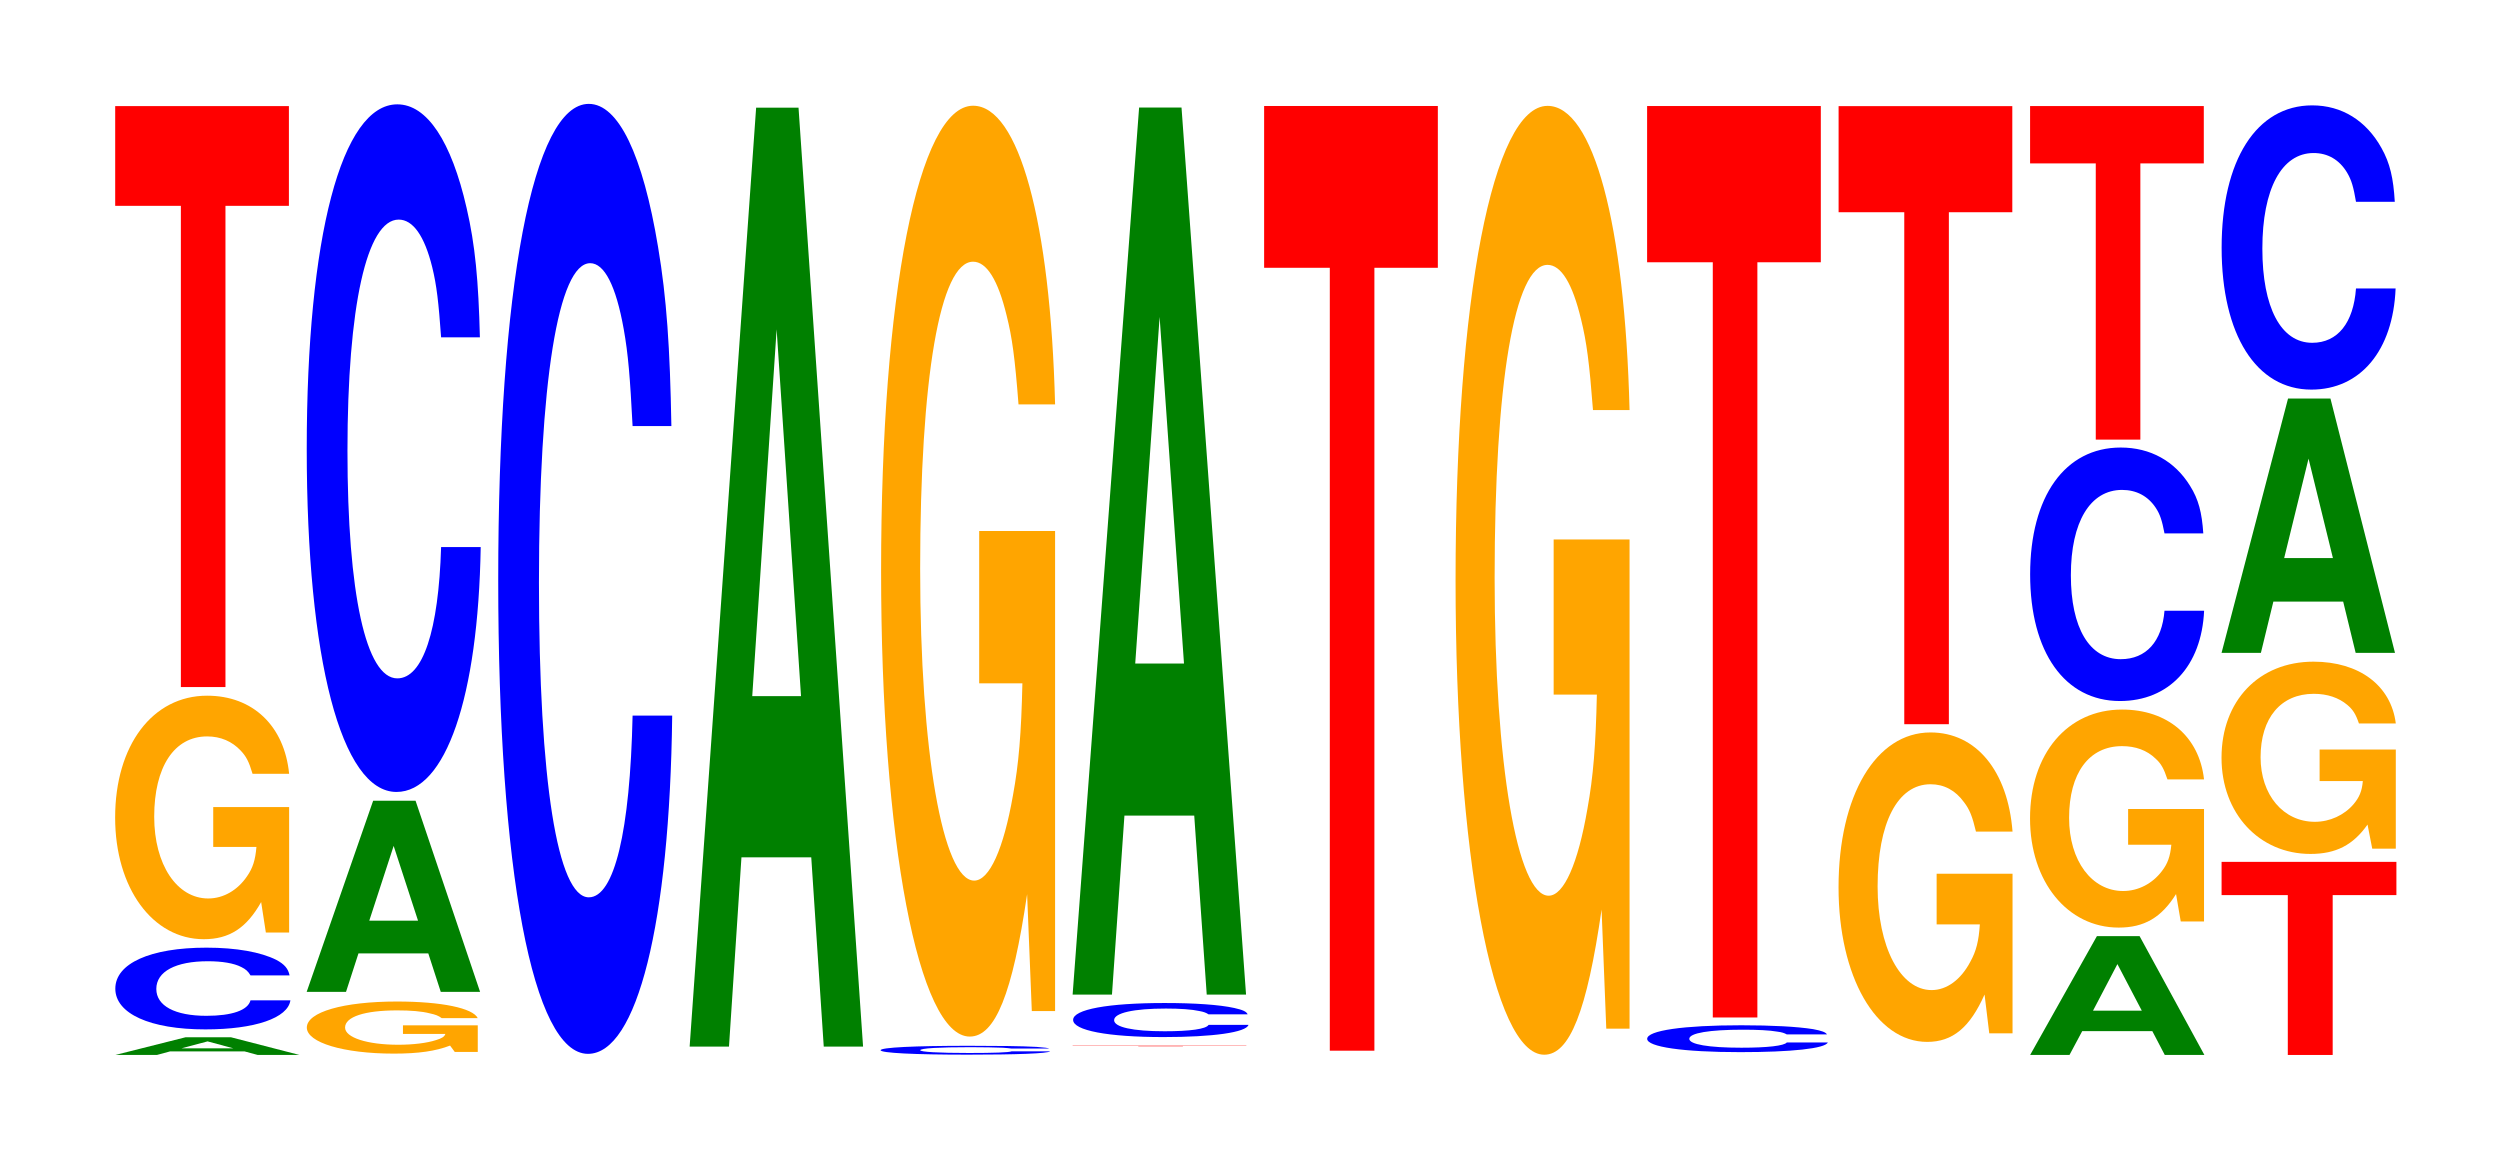
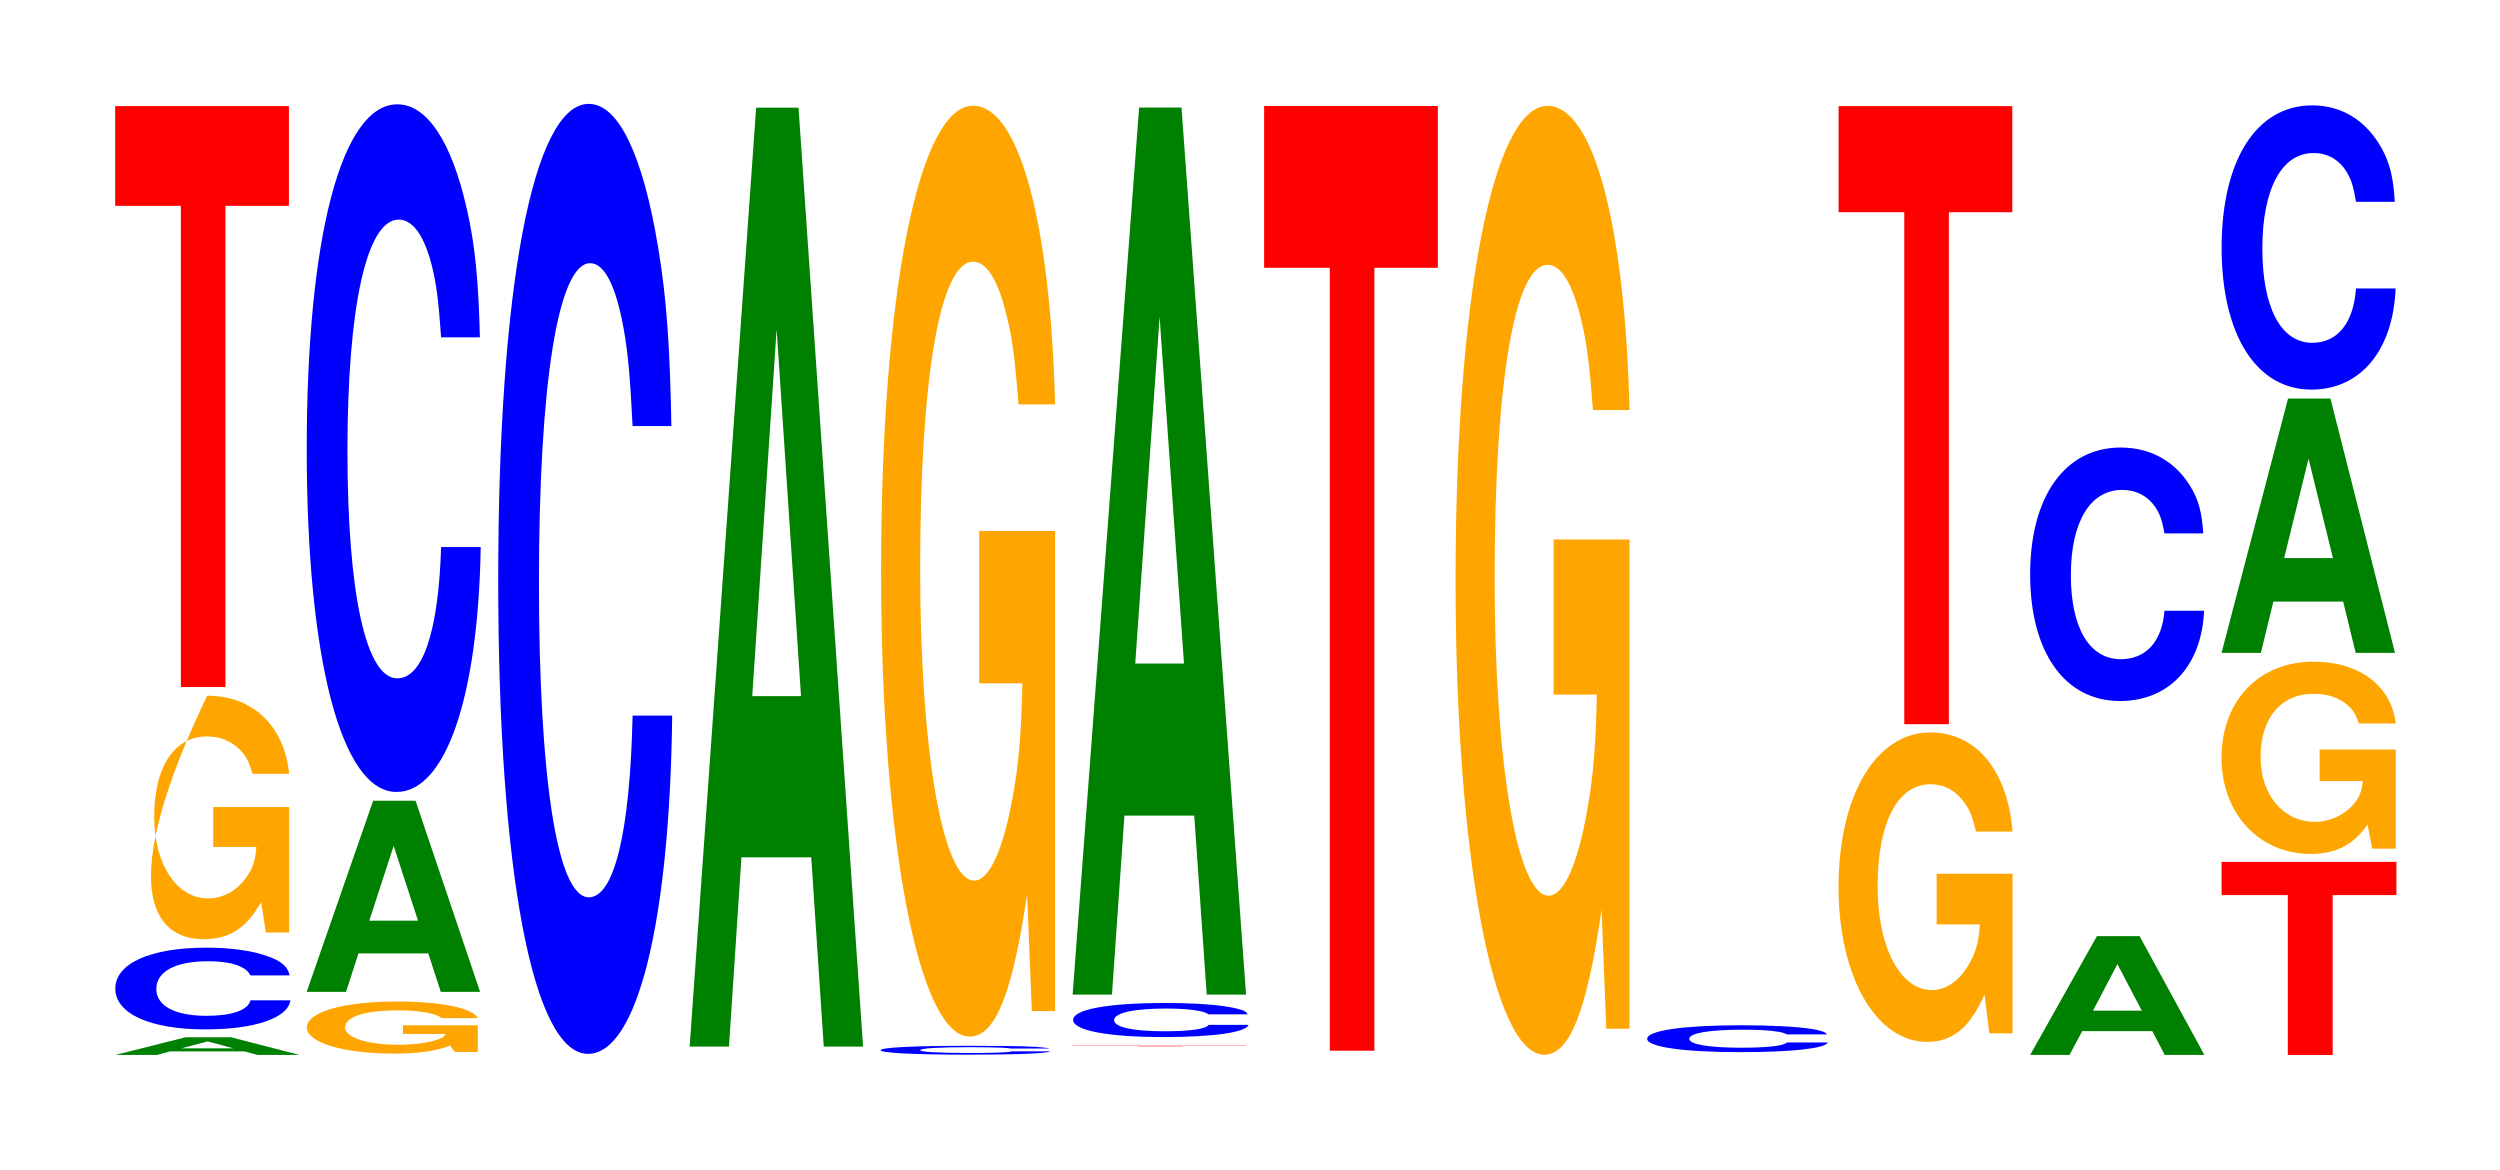
<svg xmlns="http://www.w3.org/2000/svg" xmlns:xlink="http://www.w3.org/1999/xlink" width="141pt" height="66pt" viewBox="0 0 141 66" version="1.1">
  <defs>
    <g>
      <symbol overflow="visible" id="glyph0-0">
        <path style="stroke:none;" d="M 7.688 -0.203 L 8.438 0 L 10.797 0 L 6.922 -1 L 4.375 -1 L 0.406 0 L 2.75 0 L 3.5 -0.203 Z M 7.062 -0.375 L 4.141 -0.375 L 5.609 -0.766 Z M 7.062 -0.375 " />
      </symbol>
      <symbol overflow="visible" id="glyph1-0">
        <path style="stroke:none;" d="M 10.5 -2.906 C 10.422 -3.281 10.219 -3.531 9.75 -3.781 C 8.875 -4.219 7.5 -4.469 5.812 -4.469 C 2.641 -4.469 0.672 -3.578 0.672 -2.156 C 0.672 -0.75 2.625 0.141 5.75 0.141 C 8.547 0.141 10.406 -0.5 10.547 -1.5 L 8.297 -1.5 C 8.156 -0.938 7.25 -0.625 5.812 -0.625 C 4.031 -0.625 2.984 -1.188 2.984 -2.141 C 2.984 -3.125 4.078 -3.703 5.891 -3.703 C 6.688 -3.703 7.359 -3.594 7.781 -3.375 C 8.031 -3.25 8.156 -3.141 8.297 -2.906 Z M 10.5 -2.906 " />
      </symbol>
      <symbol overflow="visible" id="glyph2-0">
-         <path style="stroke:none;" d="M 10.422 -7.047 L 6.141 -7.047 L 6.141 -4.797 L 8.578 -4.797 C 8.516 -4.062 8.375 -3.609 8.047 -3.141 C 7.516 -2.359 6.719 -1.891 5.859 -1.891 C 4.094 -1.891 2.812 -3.797 2.812 -6.5 C 2.812 -9.312 3.938 -11.031 5.797 -11.031 C 6.562 -11.031 7.203 -10.75 7.688 -10.234 C 8 -9.906 8.156 -9.609 8.359 -8.922 L 10.422 -8.922 C 10.156 -11.625 8.375 -13.328 5.797 -13.328 C 2.719 -13.328 0.609 -10.531 0.609 -6.453 C 0.609 -2.484 2.719 0.406 5.609 0.406 C 7.047 0.406 8.016 -0.219 8.844 -1.688 L 9.109 0.031 L 10.422 0.031 Z M 10.422 -7.047 " />
+         <path style="stroke:none;" d="M 10.422 -7.047 L 6.141 -7.047 L 6.141 -4.797 L 8.578 -4.797 C 8.516 -4.062 8.375 -3.609 8.047 -3.141 C 7.516 -2.359 6.719 -1.891 5.859 -1.891 C 4.094 -1.891 2.812 -3.797 2.812 -6.5 C 2.812 -9.312 3.938 -11.031 5.797 -11.031 C 6.562 -11.031 7.203 -10.75 7.688 -10.234 C 8 -9.906 8.156 -9.609 8.359 -8.922 L 10.422 -8.922 C 10.156 -11.625 8.375 -13.328 5.797 -13.328 C 0.609 -2.484 2.719 0.406 5.609 0.406 C 7.047 0.406 8.016 -0.219 8.844 -1.688 L 9.109 0.031 L 10.422 0.031 Z M 10.422 -7.047 " />
      </symbol>
      <symbol overflow="visible" id="glyph3-0">
        <path style="stroke:none;" d="M 6.453 -27.141 L 10.031 -27.141 L 10.031 -32.766 L 0.234 -32.766 L 0.234 -27.141 L 3.938 -27.141 L 3.938 0 L 6.453 0 Z M 6.453 -27.141 " />
      </symbol>
      <symbol overflow="visible" id="glyph4-0">
        <path style="stroke:none;" d="M 10.25 -1.5 L 6.031 -1.5 L 6.031 -1.016 L 8.422 -1.016 C 8.375 -0.859 8.219 -0.766 7.906 -0.672 C 7.391 -0.5 6.594 -0.406 5.766 -0.406 C 4.016 -0.406 2.766 -0.812 2.766 -1.375 C 2.766 -1.984 3.875 -2.344 5.703 -2.344 C 6.453 -2.344 7.094 -2.297 7.562 -2.172 C 7.859 -2.109 8.031 -2.047 8.219 -1.906 L 10.25 -1.906 C 9.984 -2.469 8.219 -2.844 5.688 -2.844 C 2.672 -2.844 0.609 -2.25 0.609 -1.375 C 0.609 -0.531 2.672 0.094 5.516 0.094 C 6.922 0.094 7.875 -0.047 8.688 -0.359 L 8.953 0 L 10.25 0 Z M 10.25 -1.5 " />
      </symbol>
      <symbol overflow="visible" id="glyph5-0">
        <path style="stroke:none;" d="M 7.234 -2.172 L 7.938 0 L 10.156 0 L 6.516 -10.781 L 4.125 -10.781 L 0.375 0 L 2.594 0 L 3.297 -2.172 Z M 6.656 -4.016 L 3.906 -4.016 L 5.281 -8.234 Z M 6.656 -4.016 " />
      </symbol>
      <symbol overflow="visible" id="glyph6-0">
        <path style="stroke:none;" d="M 10.438 -24.469 C 10.359 -27.656 10.172 -29.688 9.688 -31.766 C 8.828 -35.531 7.453 -37.609 5.781 -37.609 C 2.641 -37.609 0.672 -30.141 0.672 -18.172 C 0.672 -6.297 2.625 1.172 5.734 1.172 C 8.5 1.172 10.344 -4.156 10.484 -12.641 L 8.25 -12.641 C 8.109 -7.922 7.219 -5.234 5.781 -5.234 C 4.016 -5.234 2.969 -10 2.969 -18.062 C 2.969 -26.234 4.062 -31.109 5.859 -31.109 C 6.656 -31.109 7.312 -30.203 7.75 -28.422 C 8 -27.406 8.109 -26.438 8.25 -24.469 Z M 10.438 -24.469 " />
      </symbol>
      <symbol overflow="visible" id="glyph7-0">
        <path style="stroke:none;" d="M 10.438 -33.797 C 10.359 -38.219 10.172 -41.016 9.688 -43.891 C 8.828 -49.094 7.453 -51.969 5.781 -51.969 C 2.641 -51.969 0.672 -41.656 0.672 -25.109 C 0.672 -8.703 2.625 1.609 5.734 1.609 C 8.5 1.609 10.344 -5.75 10.484 -17.469 L 8.25 -17.469 C 8.109 -10.938 7.219 -7.219 5.781 -7.219 C 4.016 -7.219 2.969 -13.812 2.969 -24.969 C 2.969 -36.25 4.062 -42.984 5.859 -42.984 C 6.656 -42.984 7.312 -41.719 7.75 -39.266 C 8 -37.875 8.109 -36.531 8.25 -33.797 Z M 10.438 -33.797 " />
      </symbol>
      <symbol overflow="visible" id="glyph8-0">
        <path style="stroke:none;" d="M 7.234 -10.672 L 7.938 0 L 10.156 0 L 6.516 -52.953 L 4.125 -52.953 L 0.375 0 L 2.594 0 L 3.297 -10.672 Z M 6.656 -19.766 L 3.906 -19.766 L 5.281 -40.453 Z M 6.656 -19.766 " />
      </symbol>
      <symbol overflow="visible" id="glyph9-0">
        <path style="stroke:none;" d="M 10.172 -0.328 C 10.109 -0.359 9.906 -0.391 9.453 -0.422 C 8.609 -0.469 7.266 -0.484 5.641 -0.484 C 2.562 -0.484 0.656 -0.391 0.656 -0.234 C 0.656 -0.078 2.547 0.016 5.578 0.016 C 8.281 0.016 10.094 -0.047 10.219 -0.172 L 8.047 -0.172 C 7.906 -0.109 7.031 -0.078 5.641 -0.078 C 3.906 -0.078 2.891 -0.141 2.891 -0.234 C 2.891 -0.344 3.953 -0.406 5.719 -0.406 C 6.484 -0.406 7.125 -0.391 7.547 -0.375 C 7.797 -0.359 7.906 -0.344 8.047 -0.328 Z M 10.172 -0.328 " />
      </symbol>
      <symbol overflow="visible" id="glyph10-0">
        <path style="stroke:none;" d="M 10.422 -26.938 L 6.141 -26.938 L 6.141 -18.344 L 8.578 -18.344 C 8.516 -15.531 8.375 -13.812 8.047 -12.031 C 7.516 -9 6.719 -7.219 5.859 -7.219 C 4.094 -7.219 2.812 -14.5 2.812 -24.812 C 2.812 -35.594 3.938 -42.125 5.797 -42.125 C 6.562 -42.125 7.203 -41.094 7.688 -39.094 C 8 -37.859 8.156 -36.703 8.359 -34.078 L 10.422 -34.078 C 10.156 -44.391 8.375 -50.922 5.797 -50.922 C 2.719 -50.922 0.609 -40.266 0.609 -24.672 C 0.609 -9.484 2.719 1.578 5.609 1.578 C 7.047 1.578 8.016 -0.828 8.844 -6.453 L 9.109 0.141 L 10.422 0.141 Z M 10.422 -26.938 " />
      </symbol>
      <symbol overflow="visible" id="glyph11-0">
        <path style="stroke:none;" d="M 6.453 -0.016 L 10.031 -0.016 L 10.031 -0.031 L 0.234 -0.031 L 0.234 -0.016 L 3.938 -0.016 L 3.938 0 L 6.453 0 Z M 6.453 -0.016 " />
      </symbol>
      <symbol overflow="visible" id="glyph12-0">
        <path style="stroke:none;" d="M 10.531 -1.219 C 10.469 -1.375 10.266 -1.469 9.781 -1.578 C 8.922 -1.766 7.531 -1.859 5.844 -1.859 C 2.656 -1.859 0.688 -1.5 0.688 -0.906 C 0.688 -0.312 2.641 0.062 5.781 0.062 C 8.578 0.062 10.453 -0.203 10.578 -0.625 L 8.328 -0.625 C 8.188 -0.391 7.281 -0.266 5.844 -0.266 C 4.047 -0.266 3 -0.5 3 -0.891 C 3 -1.297 4.094 -1.547 5.922 -1.547 C 6.719 -1.547 7.391 -1.5 7.812 -1.406 C 8.062 -1.359 8.188 -1.312 8.328 -1.219 Z M 10.531 -1.219 " />
      </symbol>
      <symbol overflow="visible" id="glyph13-0">
        <path style="stroke:none;" d="M 7.234 -10.094 L 7.938 0 L 10.156 0 L 6.516 -50.031 L 4.125 -50.031 L 0.375 0 L 2.594 0 L 3.297 -10.094 Z M 6.656 -18.672 L 3.906 -18.672 L 5.281 -38.219 Z M 6.656 -18.672 " />
      </symbol>
      <symbol overflow="visible" id="glyph14-0">
        <path style="stroke:none;" d="M 6.453 -44.156 L 10.031 -44.156 L 10.031 -53.281 L 0.234 -53.281 L 0.234 -44.156 L 3.938 -44.156 L 3.938 0 L 6.453 0 Z M 6.453 -44.156 " />
      </symbol>
      <symbol overflow="visible" id="glyph15-0">
        <path style="stroke:none;" d="M 10.422 -27.453 L 6.141 -27.453 L 6.141 -18.703 L 8.578 -18.703 C 8.516 -15.828 8.375 -14.078 8.047 -12.266 C 7.516 -9.172 6.719 -7.359 5.859 -7.359 C 4.094 -7.359 2.812 -14.781 2.812 -25.281 C 2.812 -36.281 3.938 -42.938 5.797 -42.938 C 6.562 -42.938 7.203 -41.891 7.688 -39.859 C 8 -38.594 8.156 -37.406 8.359 -34.75 L 10.422 -34.75 C 10.156 -45.25 8.375 -51.906 5.797 -51.906 C 2.719 -51.906 0.609 -41.047 0.609 -25.141 C 0.609 -9.672 2.719 1.609 5.609 1.609 C 7.047 1.609 8.016 -0.844 8.844 -6.578 L 9.109 0.141 L 10.422 0.141 Z M 10.422 -27.453 " />
      </symbol>
      <symbol overflow="visible" id="glyph16-0">
        <path style="stroke:none;" d="M 10.844 -0.953 C 10.766 -1.078 10.562 -1.156 10.062 -1.25 C 9.172 -1.391 7.75 -1.469 6.016 -1.469 C 2.734 -1.469 0.703 -1.172 0.703 -0.703 C 0.703 -0.25 2.719 0.047 5.953 0.047 C 8.828 0.047 10.75 -0.156 10.891 -0.5 L 8.578 -0.5 C 8.438 -0.312 7.484 -0.203 6.016 -0.203 C 4.172 -0.203 3.078 -0.391 3.078 -0.703 C 3.078 -1.031 4.219 -1.219 6.094 -1.219 C 6.922 -1.219 7.609 -1.188 8.047 -1.109 C 8.297 -1.078 8.438 -1.031 8.578 -0.953 Z M 10.844 -0.953 " />
      </symbol>
      <symbol overflow="visible" id="glyph17-0">
-         <path style="stroke:none;" d="M 6.453 -42.594 L 10.031 -42.594 L 10.031 -51.406 L 0.234 -51.406 L 0.234 -42.594 L 3.938 -42.594 L 3.938 0 L 6.453 0 Z M 6.453 -42.594 " />
-       </symbol>
+         </symbol>
      <symbol overflow="visible" id="glyph18-0">
        <path style="stroke:none;" d="M 10.422 -8.953 L 6.141 -8.953 L 6.141 -6.094 L 8.578 -6.094 C 8.516 -5.156 8.375 -4.594 8.047 -4 C 7.516 -2.984 6.719 -2.391 5.859 -2.391 C 4.094 -2.391 2.812 -4.812 2.812 -8.234 C 2.812 -11.828 3.938 -14 5.797 -14 C 6.562 -14 7.203 -13.656 7.688 -12.984 C 8 -12.578 8.156 -12.188 8.359 -11.328 L 10.422 -11.328 C 10.156 -14.75 8.375 -16.922 5.797 -16.922 C 2.719 -16.922 0.609 -13.375 0.609 -8.188 C 0.609 -3.156 2.719 0.531 5.609 0.531 C 7.047 0.531 8.016 -0.281 8.844 -2.141 L 9.109 0.047 L 10.422 0.047 Z M 10.422 -8.953 " />
      </symbol>
      <symbol overflow="visible" id="glyph19-0">
        <path style="stroke:none;" d="M 6.453 -28.875 L 10.031 -28.875 L 10.031 -34.859 L 0.234 -34.859 L 0.234 -28.875 L 3.938 -28.875 L 3.938 0 L 6.453 0 Z M 6.453 -28.875 " />
      </symbol>
      <symbol overflow="visible" id="glyph20-0">
        <path style="stroke:none;" d="M 7.266 -1.344 L 7.969 0 L 10.203 0 L 6.547 -6.703 L 4.141 -6.703 L 0.375 0 L 2.594 0 L 3.312 -1.344 Z M 6.672 -2.5 L 3.922 -2.5 L 5.297 -5.125 Z M 6.672 -2.5 " />
      </symbol>
      <symbol overflow="visible" id="glyph21-0">
-         <path style="stroke:none;" d="M 10.422 -6.312 L 6.141 -6.312 L 6.141 -4.297 L 8.578 -4.297 C 8.516 -3.641 8.375 -3.234 8.047 -2.812 C 7.516 -2.109 6.719 -1.688 5.859 -1.688 C 4.094 -1.688 2.812 -3.391 2.812 -5.812 C 2.812 -8.344 3.938 -9.859 5.797 -9.859 C 6.562 -9.859 7.203 -9.625 7.688 -9.156 C 8 -8.875 8.156 -8.594 8.359 -7.984 L 10.422 -7.984 C 10.156 -10.391 8.375 -11.922 5.797 -11.922 C 2.719 -11.922 0.609 -9.438 0.609 -5.781 C 0.609 -2.219 2.719 0.375 5.609 0.375 C 7.047 0.375 8.016 -0.188 8.844 -1.516 L 9.109 0.031 L 10.422 0.031 Z M 10.422 -6.312 " />
-       </symbol>
+         </symbol>
      <symbol overflow="visible" id="glyph22-0">
        <path style="stroke:none;" d="M 10.438 -9.016 C 10.359 -10.188 10.172 -10.938 9.688 -11.703 C 8.828 -13.094 7.453 -13.859 5.781 -13.859 C 2.641 -13.859 0.672 -11.109 0.672 -6.703 C 0.672 -2.312 2.625 0.438 5.734 0.438 C 8.5 0.438 10.344 -1.531 10.484 -4.656 L 8.25 -4.656 C 8.109 -2.922 7.219 -1.922 5.781 -1.922 C 4.016 -1.922 2.969 -3.688 2.969 -6.656 C 2.969 -9.672 4.062 -11.469 5.859 -11.469 C 6.656 -11.469 7.312 -11.125 7.75 -10.469 C 8 -10.094 8.109 -9.75 8.25 -9.016 Z M 10.438 -9.016 " />
      </symbol>
      <symbol overflow="visible" id="glyph23-0">
-         <path style="stroke:none;" d="M 6.453 -15.578 L 10.031 -15.578 L 10.031 -18.812 L 0.234 -18.812 L 0.234 -15.578 L 3.938 -15.578 L 3.938 0 L 6.453 0 Z M 6.453 -15.578 " />
-       </symbol>
+         </symbol>
      <symbol overflow="visible" id="glyph24-0">
        <path style="stroke:none;" d="M 6.5 -9.016 L 10.094 -9.016 L 10.094 -10.891 L 0.234 -10.891 L 0.234 -9.016 L 3.969 -9.016 L 3.969 0 L 6.5 0 Z M 6.5 -9.016 " />
      </symbol>
      <symbol overflow="visible" id="glyph25-0">
        <path style="stroke:none;" d="M 10.438 -5.562 L 6.141 -5.562 L 6.141 -3.781 L 8.578 -3.781 C 8.531 -3.203 8.375 -2.859 8.062 -2.484 C 7.531 -1.859 6.719 -1.484 5.875 -1.484 C 4.094 -1.484 2.812 -3 2.812 -5.125 C 2.812 -7.344 3.953 -8.703 5.812 -8.703 C 6.578 -8.703 7.219 -8.484 7.703 -8.078 C 8.016 -7.812 8.172 -7.578 8.359 -7.031 L 10.438 -7.031 C 10.172 -9.172 8.375 -10.516 5.797 -10.516 C 2.719 -10.516 0.609 -8.312 0.609 -5.094 C 0.609 -1.953 2.734 0.328 5.625 0.328 C 7.062 0.328 8.031 -0.172 8.844 -1.328 L 9.109 0.031 L 10.438 0.031 Z M 10.438 -5.562 " />
      </symbol>
      <symbol overflow="visible" id="glyph26-0">
        <path style="stroke:none;" d="M 7.234 -2.891 L 7.938 0 L 10.156 0 L 6.516 -14.344 L 4.125 -14.344 L 0.375 0 L 2.594 0 L 3.297 -2.891 Z M 6.656 -5.344 L 3.906 -5.344 L 5.281 -10.953 Z M 6.656 -5.344 " />
      </symbol>
      <symbol overflow="visible" id="glyph27-0">
        <path style="stroke:none;" d="M 10.438 -10.109 C 10.359 -11.438 10.172 -12.281 9.688 -13.141 C 8.828 -14.688 7.453 -15.547 5.781 -15.547 C 2.641 -15.547 0.672 -12.469 0.672 -7.516 C 0.672 -2.609 2.625 0.484 5.734 0.484 C 8.5 0.484 10.344 -1.719 10.484 -5.219 L 8.25 -5.219 C 8.109 -3.281 7.219 -2.156 5.781 -2.156 C 4.016 -2.156 2.969 -4.141 2.969 -7.469 C 2.969 -10.844 4.062 -12.859 5.859 -12.859 C 6.656 -12.859 7.312 -12.484 7.75 -11.75 C 8 -11.328 8.109 -10.938 8.25 -10.109 Z M 10.438 -10.109 " />
      </symbol>
    </g>
  </defs>
  <g id="surface1">
    <g style="fill:rgb(0%,50.194%,0%);fill-opacity:1;">
      <use xlink:href="#glyph0-0" x="6.098" y="59.5" />
    </g>
    <g style="fill:rgb(0%,0%,100%);fill-opacity:1;">
      <use xlink:href="#glyph1-0" x="5.832" y="57.917" />
    </g>
    <g style="fill:rgb(100%,64.647%,0%);fill-opacity:1;">
      <use xlink:href="#glyph2-0" x="5.885" y="52.565" />
    </g>
    <g style="fill:rgb(100%,0%,0%);fill-opacity:1;">
      <use xlink:href="#glyph3-0" x="6.263" y="38.75" />
    </g>
    <g style="fill:rgb(100%,64.647%,0%);fill-opacity:1;">
      <use xlink:href="#glyph4-0" x="16.696" y="59.33" />
    </g>
    <g style="fill:rgb(0%,50.194%,0%);fill-opacity:1;">
      <use xlink:href="#glyph5-0" x="16.921" y="55.942" />
    </g>
    <g style="fill:rgb(0%,0%,100%);fill-opacity:1;">
      <use xlink:href="#glyph6-0" x="16.628" y="43.494" />
    </g>
    <g style="fill:rgb(0%,0%,100%);fill-opacity:1;">
      <use xlink:href="#glyph7-0" x="27.428" y="57.828" />
    </g>
    <g style="fill:rgb(0%,50.194%,0%);fill-opacity:1;">
      <use xlink:href="#glyph8-0" x="38.521" y="59.027" />
    </g>
    <g style="fill:rgb(0%,0%,100%);fill-opacity:1;">
      <use xlink:href="#glyph9-0" x="49.01" y="59.467" />
    </g>
    <g style="fill:rgb(100%,64.647%,0%);fill-opacity:1;">
      <use xlink:href="#glyph10-0" x="49.085" y="56.885" />
    </g>
    <g style="fill:rgb(100%,0%,0%);fill-opacity:1;">
      <use xlink:href="#glyph11-0" x="60.263" y="59.009" />
    </g>
    <g style="fill:rgb(0%,0%,100%);fill-opacity:1;">
      <use xlink:href="#glyph12-0" x="59.836" y="58.429" />
    </g>
    <g style="fill:rgb(0%,50.194%,0%);fill-opacity:1;">
      <use xlink:href="#glyph13-0" x="60.121" y="56.094" />
    </g>
    <g style="fill:rgb(100%,0%,0%);fill-opacity:1;">
      <use xlink:href="#glyph14-0" x="71.063" y="59.259" />
    </g>
    <g style="fill:rgb(100%,64.647%,0%);fill-opacity:1;">
      <use xlink:href="#glyph15-0" x="81.485" y="57.877" />
    </g>
    <g style="fill:rgb(0%,0%,100%);fill-opacity:1;">
      <use xlink:href="#glyph16-0" x="92.198" y="59.294" />
    </g>
    <g style="fill:rgb(100%,0%,0%);fill-opacity:1;">
      <use xlink:href="#glyph17-0" x="92.663" y="57.386" />
    </g>
    <g style="fill:rgb(100%,64.647%,0%);fill-opacity:1;">
      <use xlink:href="#glyph18-0" x="103.085" y="58.232" />
    </g>
    <g style="fill:rgb(100%,0%,0%);fill-opacity:1;">
      <use xlink:href="#glyph19-0" x="103.463" y="40.845" />
    </g>
    <g style="fill:rgb(0%,50.194%,0%);fill-opacity:1;">
      <use xlink:href="#glyph20-0" x="114.125" y="59.5" />
    </g>
    <g style="fill:rgb(100%,64.647%,0%);fill-opacity:1;">
      <use xlink:href="#glyph21-0" x="113.885" y="51.941" />
    </g>
    <g style="fill:rgb(0%,0%,100%);fill-opacity:1;">
      <use xlink:href="#glyph22-0" x="113.828" y="39.1" />
    </g>
    <g style="fill:rgb(100%,0%,0%);fill-opacity:1;">
      <use xlink:href="#glyph23-0" x="114.263" y="24.794" />
    </g>
    <g style="fill:rgb(100%,0%,0%);fill-opacity:1;">
      <use xlink:href="#glyph24-0" x="125.063" y="59.5" />
    </g>
    <g style="fill:rgb(100%,64.647%,0%);fill-opacity:1;">
      <use xlink:href="#glyph25-0" x="124.685" y="47.834" />
    </g>
    <g style="fill:rgb(0%,50.194%,0%);fill-opacity:1;">
      <use xlink:href="#glyph26-0" x="124.921" y="36.82" />
    </g>
    <g style="fill:rgb(0%,0%,100%);fill-opacity:1;">
      <use xlink:href="#glyph27-0" x="124.628" y="21.49" />
    </g>
  </g>
</svg>